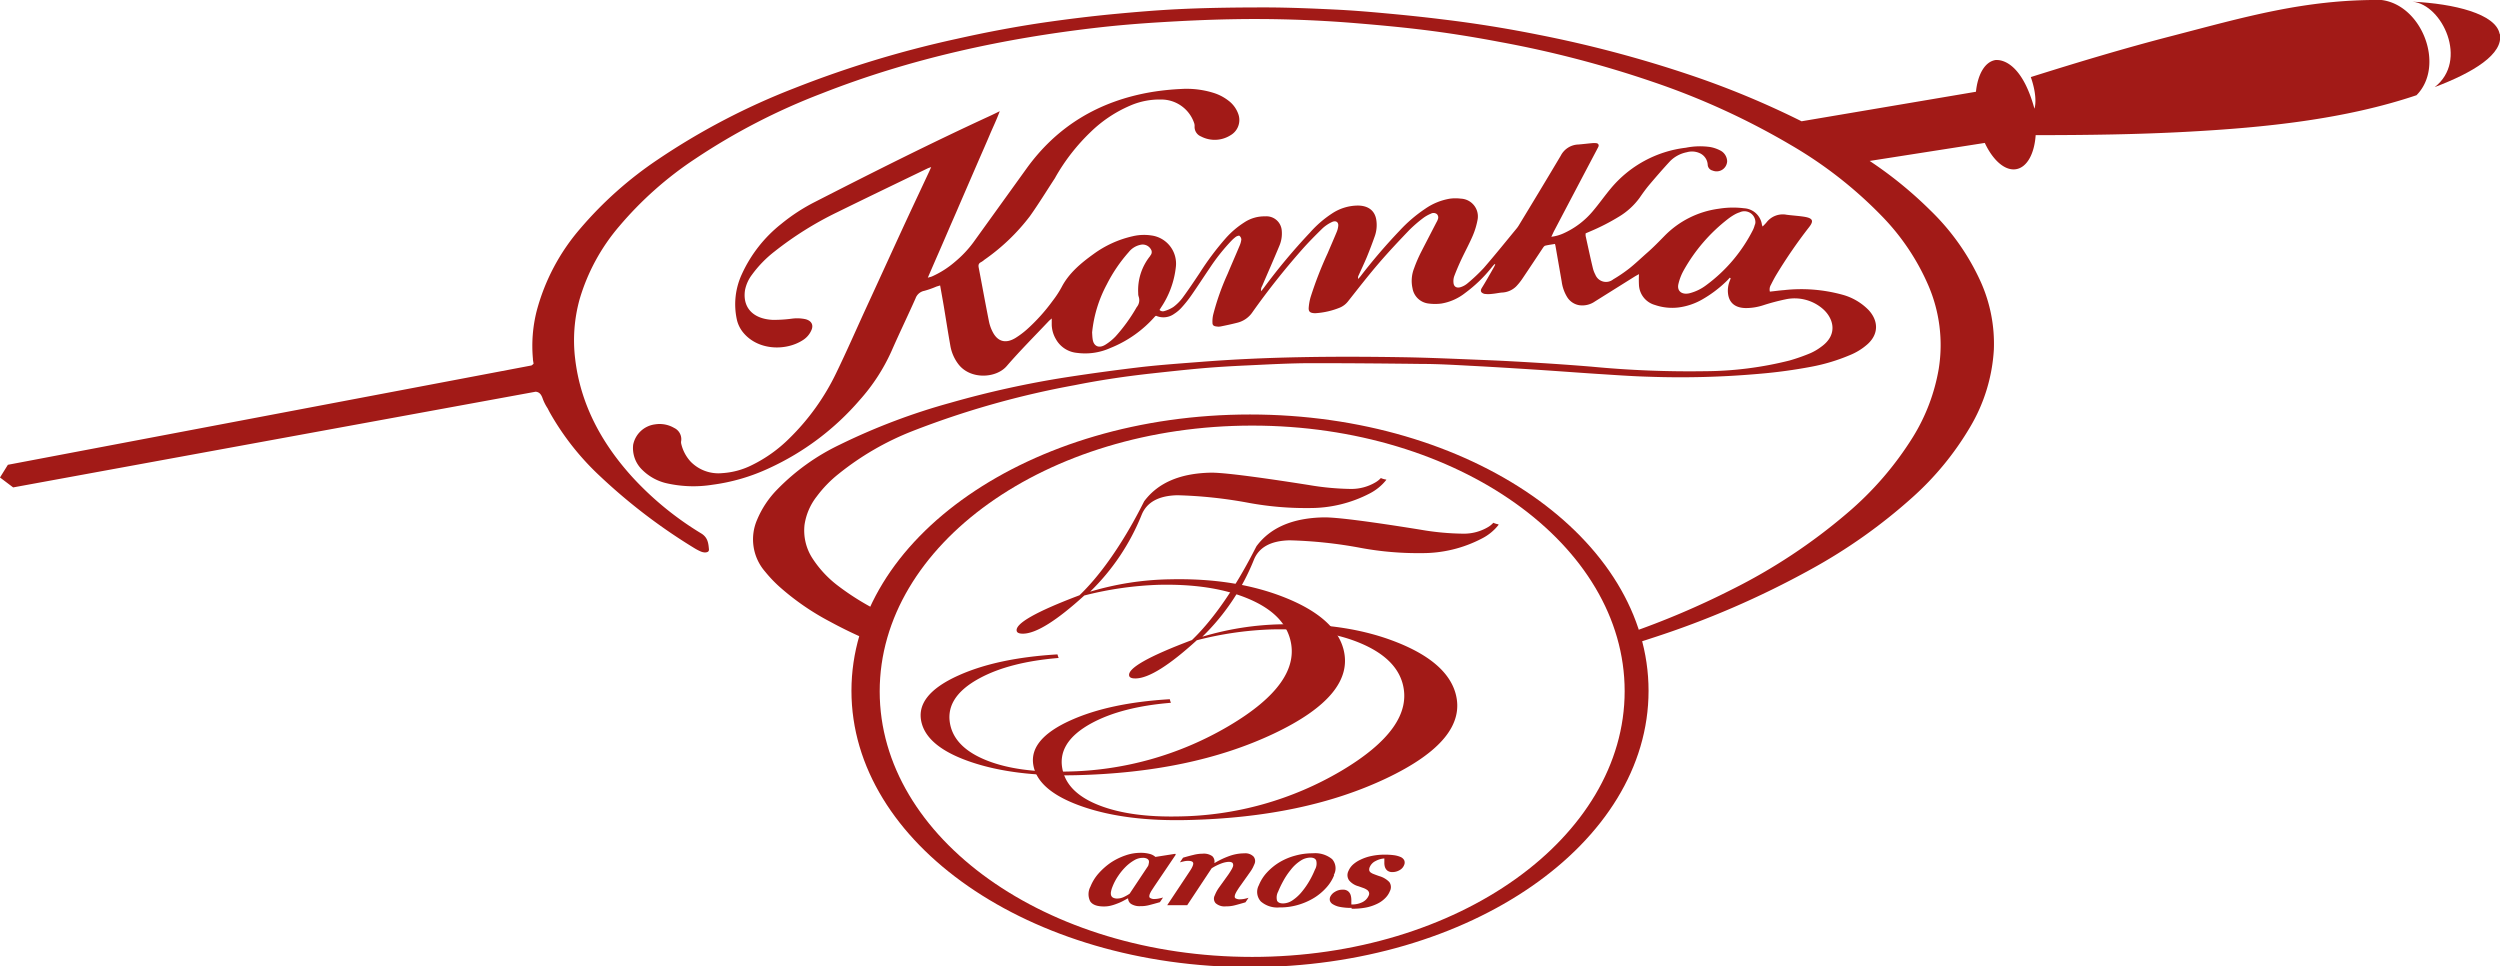
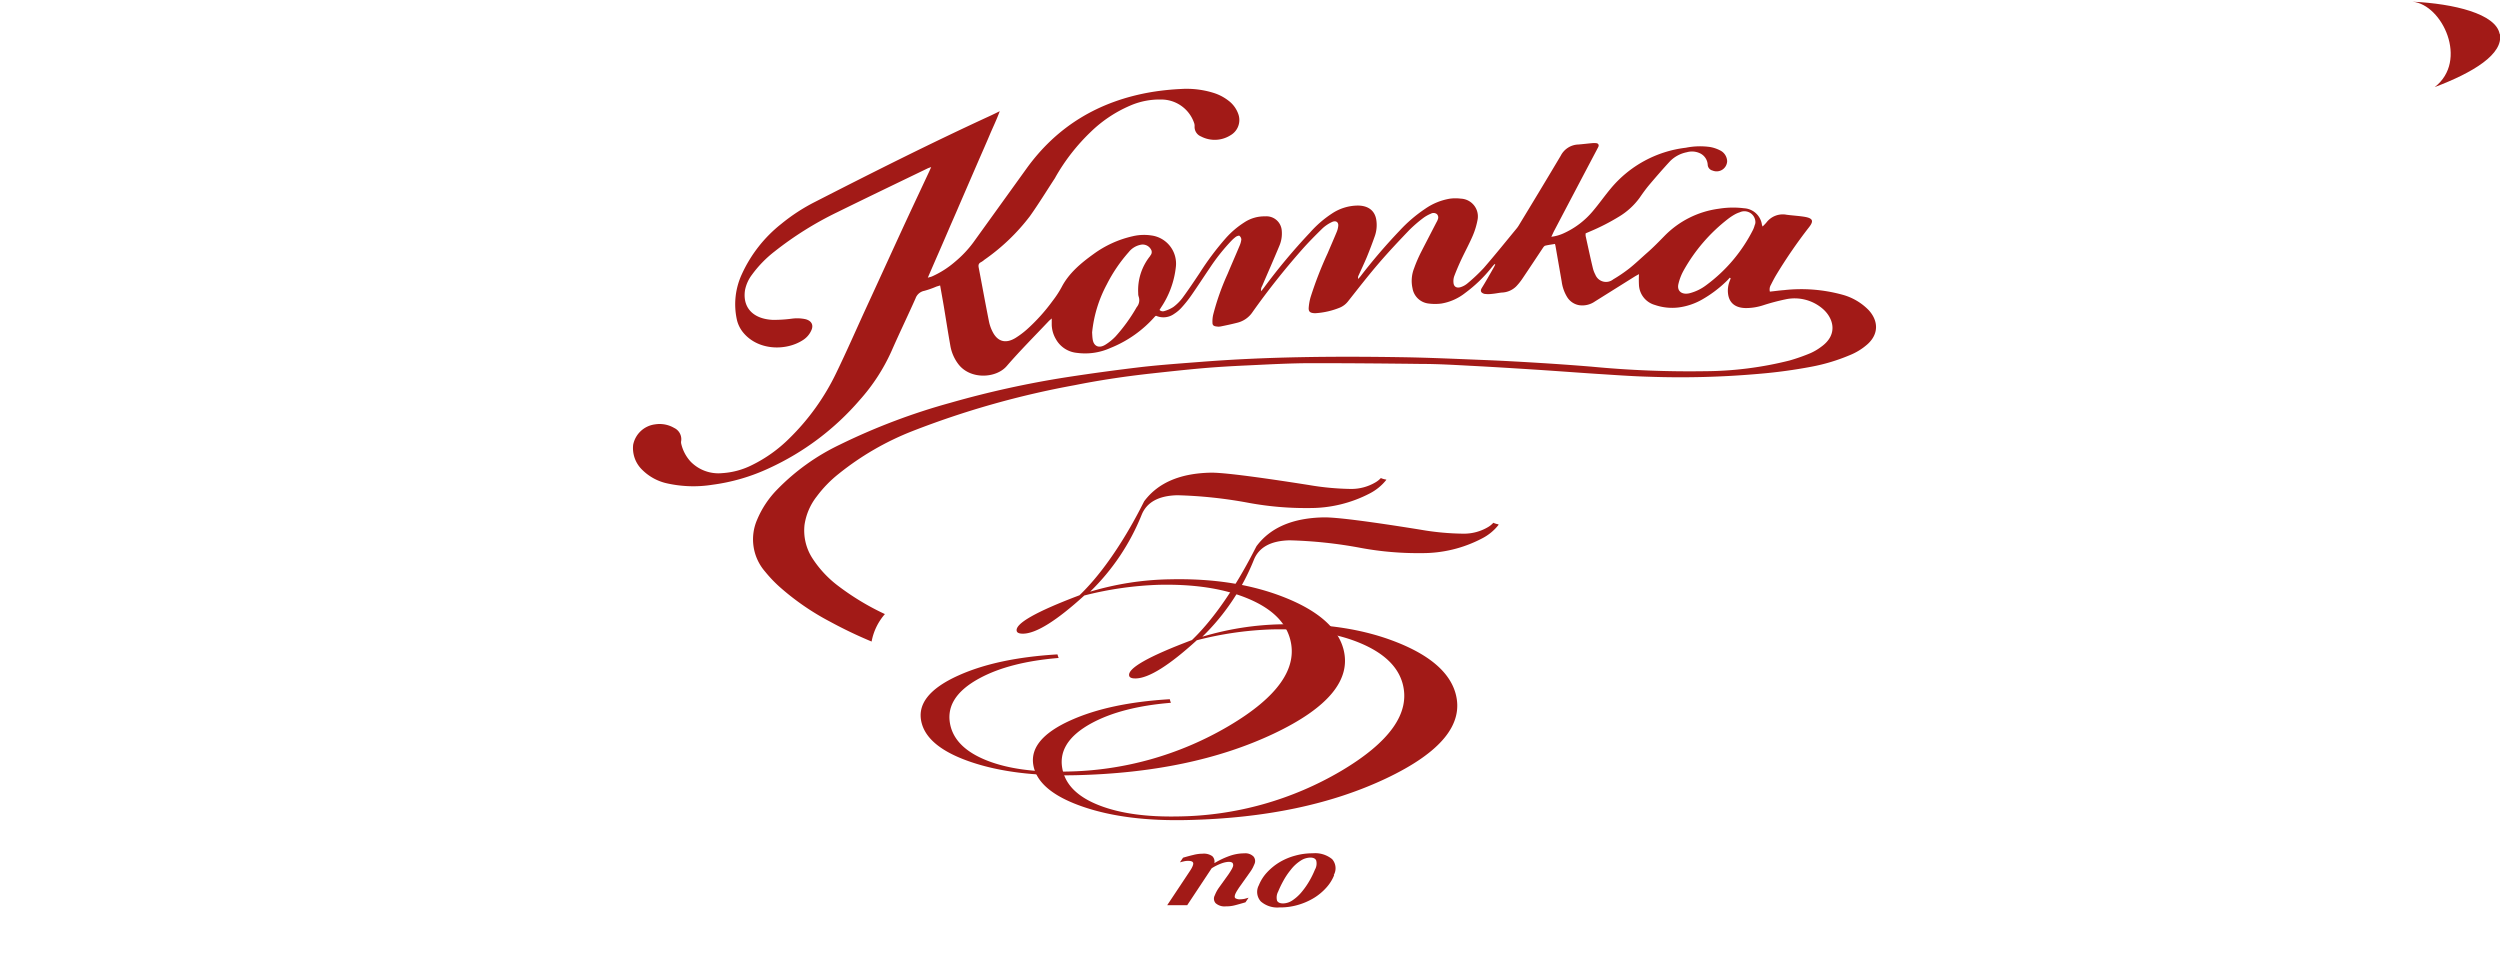
<svg xmlns="http://www.w3.org/2000/svg" data-bbox="0 -0.005 488.587 189.005" viewBox="0 0 488.55 188.85" data-type="color">
  <g>
    <g>
      <path d="M270.85 93.71a3.5 3.5 0 0 1-1-.29 4.7 4.7 0 0 1-1 .81 9.3 9.3 0 0 1-4.85 1.32 52.79 52.79 0 0 1-8.29-.78q-15.71-2.47-19.15-2.4-8.9.19-12.92 5.53c.06-.32-5.2 11.24-12.69 18.43q-12.84 4.85-12.26 7c.1.35.53.52 1.3.5q3.81-.09 11.91-7.46a67.46 67.46 0 0 1 14.63-2.09q10.32-.22 17.27 2.66t8.31 7.94q2.34 8.55-12 17a64.27 64.27 0 0 1-31.85 8.9Q199 151 193 148.67t-7.19-6.58q-1.55-5.7 5.68-9.58 5.87-3.15 15.39-3.93a6.35 6.35 0 0 1-.23-.7q-11.72.7-19.26 4.08-8.76 3.91-7.26 9.4 1.29 4.74 9.67 7.57t20.34 2.56q22.68-.51 38.75-8.11t13.63-16.59q-1.67-6.11-11.38-10t-22.61-3.58a57.14 57.14 0 0 0-15.5 2.42 43.59 43.59 0 0 0 10.06-15c1-2.49 3.34-3.77 7-3.85a88.14 88.14 0 0 1 14 1.5 61.31 61.31 0 0 0 11.72 1 25.17 25.17 0 0 0 11.88-2.86 9.91 9.91 0 0 0 3.25-2.68h-.06" fill="#a21a17" data-color="1" />
      <path d="M292.83 102.46a3.51 3.51 0 0 1-1-.3 4.43 4.43 0 0 1-1 .82 9.21 9.21 0 0 1-4.89 1.31 51.31 51.31 0 0 1-8.29-.77Q262 101 258.54 101.11q-8.9.21-12.92 5.53c0-.31-5.2 11.25-12.69 18.44q-12.84 4.83-12.26 7c.1.35.53.52 1.3.5q3.83-.09 11.91-7.46a66.85 66.85 0 0 1 14.63-2.12q10.32-.24 17.27 2.66t8.32 7.93q2.32 8.56-12 17.06a64.24 64.24 0 0 1-31.85 8.9q-9.28.19-15.31-2.12t-7.19-6.59q-1.55-5.69 5.67-9.57 5.88-3.15 15.4-3.93a4.71 4.71 0 0 1-.22-.7q-11.72.7-19.27 4.08-8.76 3.91-7.26 9.4 1.29 4.72 9.67 7.57t20.34 2.56q22.68-.51 38.75-8.11t13.63-16.58q-1.67-6.12-11.37-10T250.46 122a57.21 57.21 0 0 0-15.5 2.43 43.53 43.53 0 0 0 10.06-15q1.48-3.72 7-3.84a87 87 0 0 1 14 1.5 61.31 61.31 0 0 0 11.72 1 25.05 25.05 0 0 0 11.88-2.87 9.67 9.67 0 0 0 3.25-2.68h-.06" fill="#a21a17" data-color="1" />
-       <path d="M244.7 187c-40.2 0-72.79-23.23-72.79-51.89s32.59-51.94 72.79-51.94 72.79 23.23 72.79 51.89S284.9 187 244.7 187m-.43-106c-43 0-77.88 24.17-77.88 54s34.87 54 77.88 54 77.89-24.16 77.89-54-34.87-54-77.89-54" fill="#a21a17" data-color="1" />
      <path d="M488.48 6.62c-.77-3.93-8.92-5.9-17-6.29 5.82.59 10.95 11.55 4.31 16.69 7.49-2.83 13.5-6.45 12.73-10.4" fill="#a21a17" data-color="1" />
-       <path d="M465.39 0c-15-.15-26.92 3.39-41.08 7.06-9.21 2.38-18.43 5.16-27.45 8 1.46 4.2.71 6.18.71 6.18-2.51-9.21-6.54-9.54-7.42-9.51h-.17c-2.09.32-3.49 2.8-3.84 6.2l-34.08 5.77a170.17 170.17 0 0 0-22-9.12 234 234 0 0 0-29.47-7.8q-9.3-1.87-18.75-3c-3.69-.46-7.39-.84-11.1-1.18-3.32-.31-6.65-.58-10-.74-4.37-.21-8.75-.39-13.13-.41-5.35 0-10.72.05-16.06.28-4.76.2-9.5.6-14.24 1.05-4.14.4-8.27.91-12.39 1.49-6.07.86-12.08 2-18 3.33a205.8 205.8 0 0 0-31.7 9.64 134.52 134.52 0 0 0-26.66 13.93 74.12 74.12 0 0 0-15.08 13.4 40.48 40.48 0 0 0-8.6 16.19 27.85 27.85 0 0 0-.74 9.31c0 .34.09.67.13 1a1.73 1.73 0 0 1-.41.35L1.54 90.83 0 93.31l2.57 1.94 102.1-18.7c.71.06 1.07.49 1.35 1.25a9 9 0 0 0 1 2c.15.3.3.59.46.88a51.84 51.84 0 0 0 9.87 12.46 111.35 111.35 0 0 0 18.38 14 10.21 10.21 0 0 0 1.23.64 2.41 2.41 0 0 0 .76.18c.52 0 .86-.16.82-.62-.1-1.17-.22-2.3-1.48-3.08a61.48 61.48 0 0 1-13.56-11.11c-6.08-6.73-10.07-14.29-11.1-23a30.11 30.11 0 0 1 .87-11.68A38.7 38.7 0 0 1 121 44.23 69.9 69.9 0 0 1 135.91 31a124.27 124.27 0 0 1 24.58-12.7c17.37-6.84 35.57-10.81 54.31-12.94 3.9-.44 7.82-.76 11.74-1 4.57-.28 9.16-.5 13.74-.59a239.59 239.59 0 0 1 24.56.75c4.1.34 8.19.71 12.26 1.19 5.36.63 10.69 1.48 16 2.49A208.54 208.54 0 0 1 323 16a144.1 144.1 0 0 1 27 12.36 82.45 82.45 0 0 1 17.67 13.79 44.86 44.86 0 0 1 9.2 13.7 29.46 29.46 0 0 1 2 16.22 37.23 37.23 0 0 1-5 13.26 63.5 63.5 0 0 1-12.95 15 110.32 110.32 0 0 1-22.5 14.88 160.75 160.75 0 0 1-20.09 8.53 10.87 10.87 0 0 1 .46 2.24c1.34-.42 2.68-.84 4-1.28a175.66 175.66 0 0 0 31.05-13.42 105.91 105.91 0 0 0 19.86-14.06A57.69 57.69 0 0 0 385 83.45a33.33 33.33 0 0 0 4.64-15.16 29.54 29.54 0 0 0-2.54-13.16 45.55 45.55 0 0 0-9.9-14.05 78.6 78.6 0 0 0-11.83-9.63l22.5-3.52c1.57 3.36 3.9 5.47 6.07 5.14s3.62-3 3.87-6.66c9.94 0 20.07-.13 30-.68 14.77-.81 30.35-2.39 44.42-7.12C477.87 12.92 473.38 1 465.39 0" fill="#a21a17" data-color="1" />
      <path d="M342.93 43.9a5.27 5.27 0 0 1-.35 1 30.44 30.44 0 0 1-9.1 10.79 9.18 9.18 0 0 1-3.32 1.62c-1.46.34-2.46-.4-2.18-1.74a10.14 10.14 0 0 1 1-2.65 33.13 33.13 0 0 1 8.75-10.17 10.62 10.62 0 0 1 1.36-.89 5.27 5.27 0 0 1 .88-.37 2.15 2.15 0 0 1 3.07 2 2 2 0 0 1-.07.38M224.79 50a10.62 10.62 0 0 0-2.36 7.3 1.91 1.91 0 0 0 .08.64 2.11 2.11 0 0 1-.38 2.09 32.71 32.71 0 0 1-4.13 5.72 10.18 10.18 0 0 1-2 1.62c-1.23.76-2.24.31-2.46-1-.09-.53-.09-1.06-.12-1.4a25.15 25.15 0 0 1 2.87-9.39 29.72 29.72 0 0 1 4.3-6.33 3.94 3.94 0 0 1 2.2-1.39 1.86 1.86 0 0 1 2.24 1.11 1 1 0 0 1-.26 1M172.92 120a49.84 49.84 0 0 1-9-5.41 21.15 21.15 0 0 1-5.19-5.54 10 10 0 0 1-1.51-6.48 11.77 11.77 0 0 1 2.4-5.57 23.58 23.58 0 0 1 4.26-4.39 55 55 0 0 1 14.34-8.33 171.85 171.85 0 0 1 31.74-9c5-1 10-1.74 15-2.29 3.47-.38 6.93-.76 10.4-1.06 2.86-.24 5.72-.4 8.59-.53 4-.19 8-.41 12.06-.43 7.25 0 14.5.06 21.75.15 3.2 0 6.39.19 9.58.36 4.11.21 8.21.47 12.31.73s8.26.58 12.38.85c3.4.21 6.79.47 10.2.56a174.57 174.57 0 0 0 21.45-.56 99 99 0 0 0 10.32-1.4 36.43 36.43 0 0 0 7.47-2.25 11.93 11.93 0 0 0 3.53-2.19c2.17-2 2.06-4.52.21-6.58a11.27 11.27 0 0 0-5.21-3.06 30.41 30.41 0 0 0-11.32-.89c-.93.07-1.86.2-2.81.3a1.76 1.76 0 0 1 .19-1.31c.32-.63.64-1.26 1-1.87a95.85 95.85 0 0 1 6.45-9.39c1-1.27.75-1.78-.92-2.06-1.13-.18-2.29-.24-3.43-.39a4 4 0 0 0-3.94 1.48c-.22.27-.47.51-.77.82-.07-.2-.12-.27-.13-.34a3.74 3.74 0 0 0-3.48-3.23 17.46 17.46 0 0 0-4.95.09 18.18 18.18 0 0 0-10.58 5.28c-1.1 1.12-2.18 2.24-3.37 3.28s-2.32 2.14-3.57 3.13a29.26 29.26 0 0 1-3.11 2.11 2.24 2.24 0 0 1-3.49-.9 5.66 5.66 0 0 1-.53-1.44c-.48-2-.92-4.08-1.37-6.12a2.35 2.35 0 0 1 0-.53l1-.43a41.47 41.47 0 0 0 5.47-2.81 13.69 13.69 0 0 0 4.09-3.73c.59-.86 1.21-1.72 1.88-2.52 1.33-1.57 2.68-3.13 4.09-4.65a6.33 6.33 0 0 1 3.24-1.71 3.65 3.65 0 0 1 2.42.14 2.64 2.64 0 0 1 1.66 2.31 1.23 1.23 0 0 0 .95 1.13 2.06 2.06 0 0 0 2.85-1.84 2.45 2.45 0 0 0-1.32-2.07 6.92 6.92 0 0 0-2-.69 14.1 14.1 0 0 0-4.76.14 22.51 22.51 0 0 0-14.69 8c-1.21 1.45-2.29 3-3.51 4.43a16 16 0 0 1-5.67 4.29 8.06 8.06 0 0 1-2.41.68c.18-.37.32-.67.47-1q4.2-8 8.42-16c.11-.22.24-.43.33-.66s0-.58-.42-.63a4.4 4.4 0 0 0-.89 0c-.88.08-1.76.19-2.64.26a4 4 0 0 0-3.43 2.19c-2.67 4.49-5.39 9-8.09 13.44a6.15 6.15 0 0 1-.45.68c-2.16 2.62-4.28 5.26-6.5 7.82a33.62 33.62 0 0 1-3.18 3 3.88 3.88 0 0 1-1.27.72c-.84.29-1.42-.05-1.47-.86a3 3 0 0 1 .15-1.27c.41-1.08.87-2.15 1.36-3.21.75-1.59 1.6-3.15 2.29-4.77a14.68 14.68 0 0 0 .93-3.16 3.48 3.48 0 0 0-3.29-4 8.28 8.28 0 0 0-2.11 0 11.85 11.85 0 0 0-4.89 2 27.93 27.93 0 0 0-4.94 4.23 110.74 110.74 0 0 0-7.71 9c-.13.16-.28.31-.42.46a1 1 0 0 1 .1-.71c.53-1.19 1.1-2.37 1.6-3.57.56-1.37 1.09-2.76 1.58-4.16a6.53 6.53 0 0 0 .28-3c-.24-1.84-1.51-2.87-3.56-2.9a9.23 9.23 0 0 0-5.12 1.56 21.22 21.22 0 0 0-4.29 3.72 116.8 116.8 0 0 0-9 10.77l-.54.69a1.41 1.41 0 0 1 .18-1c1.12-2.61 2.27-5.21 3.36-7.84a6.09 6.09 0 0 0 .48-3 3 3 0 0 0-3.24-2.79 7.1 7.1 0 0 0-4.14 1.22 17.16 17.16 0 0 0-3.52 3 54.93 54.93 0 0 0-5.12 6.82c-1.1 1.65-2.2 3.3-3.38 4.9a8.78 8.78 0 0 1-1.78 1.77 6.35 6.35 0 0 1-1.71.78.93.93 0 0 1-1-.2l.28-.45a17.57 17.57 0 0 0 2.91-7.91 5.55 5.55 0 0 0-4.8-6.2 9.57 9.57 0 0 0-3.69.17 20.63 20.63 0 0 0-7.54 3.43c-2.52 1.81-4.85 3.76-6.26 6.45a19.35 19.35 0 0 1-1.75 2.69 35.73 35.73 0 0 1-5.09 5.65 16.72 16.72 0 0 1-2.18 1.63c-1.87 1.15-3.44.78-4.43-1.07a7.76 7.76 0 0 1-.77-2.11c-.7-3.5-1.33-7-2-10.49-.11-.52-.07-.88.46-1.14a3.45 3.45 0 0 0 .63-.45 39.52 39.52 0 0 0 8.91-8.53c1.71-2.41 3.24-4.91 4.85-7.37a2.69 2.69 0 0 0 .16-.29 38.69 38.69 0 0 1 6.88-8.81 25.34 25.34 0 0 1 7.58-5.08 14.37 14.37 0 0 1 6.17-1.24 6.77 6.77 0 0 1 6.47 4.66 1.7 1.7 0 0 1 .07.55 2 2 0 0 0 1.24 2 5.77 5.77 0 0 0 5.78-.23 3.43 3.43 0 0 0 1.53-4.11 5.6 5.6 0 0 0-2-2.7 9.17 9.17 0 0 0-2.92-1.49 17.64 17.64 0 0 0-6.3-.74 50.41 50.41 0 0 0-5.63.58c-10.58 1.77-18.71 6.85-24.57 15l-10.36 14.39a21.47 21.47 0 0 1-3.56 3.77 18.17 18.17 0 0 1-4.55 2.9c-.2.08-.42.12-.8.24.73-1.68 1.39-3.21 2.06-4.74s1.34-3.08 2-4.62 1.35-3.07 2-4.61l2-4.62 2-4.62c.67-1.53 1.35-3.07 2-4.61s1.37-3 2-4.72c-.74.36-1.28.63-1.82.88-11.55 5.31-22.98 11.06-34.35 16.88a36.35 36.35 0 0 0-6.53 4.27 26.54 26.54 0 0 0-7.67 9.76 14 14 0 0 0-1 8.95 6.09 6.09 0 0 0 1.36 2.66c2.9 3.36 8.21 3.47 11.5 1.36a4.3 4.3 0 0 0 1.72-2c.43-1 0-1.8-1.15-2.11a7.81 7.81 0 0 0-2.73-.1 27 27 0 0 1-3.7.23c-4-.2-5.91-2.55-5.41-5.81a7.32 7.32 0 0 1 1.35-3 22.49 22.49 0 0 1 4.43-4.56 66.2 66.2 0 0 1 12.23-7.66c5.89-2.9 11.81-5.74 17.73-8.6a5.61 5.61 0 0 1 .64-.22c-.18.39-.29.66-.42.93-1.79 3.84-3.6 7.66-5.37 11.51-2.34 5.08-4.65 10.16-7 15.25-1.9 4.14-3.72 8.31-5.71 12.42a45.34 45.34 0 0 1-9.25 12.93 27.45 27.45 0 0 1-7.2 5.15 15 15 0 0 1-5.89 1.61 7.59 7.59 0 0 1-6.12-2.2 7.7 7.7 0 0 1-1.89-3.57 1.29 1.29 0 0 1 0-.55 2.43 2.43 0 0 0-1.37-2.51 5.64 5.64 0 0 0-3.74-.7 5 5 0 0 0-4.28 4 5.91 5.91 0 0 0 1.77 4.88 9.87 9.87 0 0 0 4.95 2.67 23.63 23.63 0 0 0 8.71.26 37.93 37.93 0 0 0 11.17-3.26A52 52 0 0 0 168 78.18a37.11 37.11 0 0 0 6.22-9.57c1.51-3.45 3.16-6.85 4.69-10.29a2.28 2.28 0 0 1 1.74-1.49A17.93 17.93 0 0 0 183 56l.72-.22c.25 1.4.49 2.73.72 4.08.42 2.53.81 5.07 1.26 7.6a8.28 8.28 0 0 0 1.58 3.7c2.33 3.06 7.37 2.8 9.45.38 2.59-3 5.44-5.85 8.19-8.76.14-.15.31-.28.61-.55v1.27a5.85 5.85 0 0 0 .81 2.77 5.26 5.26 0 0 0 4.14 2.69A12 12 0 0 0 217 68a22.92 22.92 0 0 0 8.72-6.17.59.59 0 0 1 .2-.12 3.58 3.58 0 0 0 3.54-.38A7 7 0 0 0 231 60a22.89 22.89 0 0 0 1.85-2.34c1.21-1.74 2.36-3.52 3.55-5.27a38.52 38.52 0 0 1 4.24-5.34 7.32 7.32 0 0 1 .88-.78c.19-.13.6-.27.69-.19a1 1 0 0 1 .37.73 4.37 4.37 0 0 1-.38 1.31c-.75 1.8-1.54 3.58-2.29 5.38a48.18 48.18 0 0 0-2.83 8 6 6 0 0 0-.14 1.59c0 .47.27.66.79.71a2.33 2.33 0 0 0 .79 0c1.09-.22 2.18-.45 3.26-.73a5 5 0 0 0 3-2.1 146.52 146.52 0 0 1 9.49-12c1.32-1.51 2.74-2.94 4.18-4.35a7.22 7.22 0 0 1 1.84-1.23c.75-.36 1.31 0 1.23.77a4.14 4.14 0 0 1-.33 1.24c-.57 1.38-1.17 2.74-1.75 4.11a73.28 73.28 0 0 0-3.34 8.61 10.2 10.2 0 0 0-.36 2.13c0 .62.26.86.93.94a3.32 3.32 0 0 0 .63 0 15.15 15.15 0 0 0 4.52-1.07 4 4 0 0 0 1.65-1.28c1.95-2.46 3.86-4.93 5.91-7.32s3.95-4.39 6-6.54a26.39 26.39 0 0 1 2.75-2.38 7 7 0 0 1 1.49-.84 1.06 1.06 0 0 1 1.17.08.91.91 0 0 1 .2 1 2.62 2.62 0 0 1-.27.59c-1 1.94-2 3.86-3 5.81-.51 1-1 2.12-1.38 3.2a6.68 6.68 0 0 0-.31 3.88 3.59 3.59 0 0 0 3.18 3 9.64 9.64 0 0 0 2.46 0 10.19 10.19 0 0 0 4.64-2.06 27.22 27.22 0 0 0 5.19-5c.18-.23.37-.44.56-.65l.15.08c-.12.23-.23.47-.36.69-.75 1.31-1.48 2.62-2.28 3.9-.42.69 0 1 .52 1.15a5.69 5.69 0 0 0 1.49 0c.64-.05 1.28-.2 1.92-.26a4.19 4.19 0 0 0 2.76-1.17 11 11 0 0 0 1.25-1.55c1.35-2 2.67-4 4-6 .12-.17.27-.39.46-.44.62-.15 1.25-.23 1.9-.34.05.18.08.28.1.38q.61 3.48 1.22 7a7.74 7.74 0 0 0 1.06 3 3.45 3.45 0 0 0 2.34 1.59 4.3 4.3 0 0 0 3.09-.73l7.87-4.93.74-.41a20.09 20.09 0 0 0 0 2.2 4.27 4.27 0 0 0 3.13 3.83 10.31 10.31 0 0 0 4.62.48 12.47 12.47 0 0 0 4.61-1.56 23.5 23.5 0 0 0 4.76-3.59c.22-.21.42-.44.63-.67l.17.14c-.08.22-.16.44-.25.67a5.1 5.1 0 0 0-.27 2.29c.2 1.8 1.38 2.79 3.38 2.84a10.82 10.82 0 0 0 3.48-.54 42.24 42.24 0 0 1 4.32-1.15 8.42 8.42 0 0 1 7.25 1.77c2.05 1.71 3.27 5-.22 7.49a10.77 10.77 0 0 1-2.07 1.23 36.54 36.54 0 0 1-4.12 1.45 68.77 68.77 0 0 1-16.37 2.09 200.82 200.82 0 0 1-22.34-.89c-3.44-.28-6.9-.53-10.35-.74s-6.79-.4-10.19-.54c-5.61-.22-11.23-.49-16.85-.57-13-.2-25.93-.1-38.86.91-3.86.3-7.72.57-11.56 1q-7.38.87-14.72 2a188.06 188.06 0 0 0-22.72 5 123.56 123.56 0 0 0-21.62 8.18 42.73 42.73 0 0 0-12.25 8.77 18.73 18.73 0 0 0-3.91 5.87 9.61 9.61 0 0 0 1.55 10.18 26 26 0 0 0 2.7 2.86 49.46 49.46 0 0 0 10 6.92 86.14 86.14 0 0 0 8.11 3.88 11.24 11.24 0 0 1 2.61-5.38" fill="#a21a17" data-color="1" />
-       <path d="M224.37 169.21a2.32 2.32 0 0 0 .13-.52 1 1 0 0 0 0-.52.8.8 0 0 0-.4-.39 1.79 1.79 0 0 0-.8-.14 3.24 3.24 0 0 0-1.63.46 8.21 8.21 0 0 0-1.67 1.27 11.32 11.32 0 0 0-1.49 1.81 10.37 10.37 0 0 0-1.12 2.13 4.6 4.6 0 0 0-.27.91 1.52 1.52 0 0 0 0 .71.82.82 0 0 0 .39.49 1.7 1.7 0 0 0 .84.17 3 3 0 0 0 1.18-.26 8.18 8.18 0 0 0 1.22-.68Zm-3.91 6.37h-.09c-.36.19-.69.38-1 .54a9.74 9.74 0 0 1-1.13.49 8.55 8.55 0 0 1-1.24.39 5.34 5.34 0 0 1-1.28.14q-2.06 0-2.7-1.05a3.14 3.14 0 0 1 .07-2.82 8.88 8.88 0 0 1 1.59-2.58 13.32 13.32 0 0 1 2.38-2.11 12.47 12.47 0 0 1 2.86-1.41 8.85 8.85 0 0 1 3-.51 6.4 6.4 0 0 1 1.78.22 2.6 2.6 0 0 1 1.09.58l3.88-.61.1.16-4.17 6.17-.51.78a4.8 4.8 0 0 0-.38.7c-.15.39-.15.65 0 .79a1.52 1.52 0 0 0 1 .23 4.4 4.4 0 0 0 .84-.11 6.37 6.37 0 0 0 .73-.18l-.61.91c-.89.26-1.59.45-2.11.58a6.27 6.27 0 0 1-1.71.2 3.13 3.13 0 0 1-1.79-.42 1.32 1.32 0 0 1-.6-1" fill="#a21a17" data-color="1" />
-       <path d="m244 175.43-.61.9c-.89.26-1.59.46-2.11.59a6.58 6.58 0 0 1-1.71.2 2.64 2.64 0 0 1-2-.61 1.33 1.33 0 0 1-.2-1.49c.07-.16.15-.36.27-.61a6.93 6.93 0 0 1 .57-.95l1.91-2.66c.19-.29.36-.55.49-.78a3.06 3.06 0 0 0 .29-.57.85.85 0 0 0 0-.76c-.11-.17-.38-.27-.82-.27a5 5 0 0 0-1.25.26 10.19 10.19 0 0 0-2.05 1L232 176.9h-3.91l4.1-6.17.48-.73a4.78 4.78 0 0 0 .4-.76q.23-.57 0-.78c-.13-.15-.43-.23-.93-.23a3.44 3.44 0 0 0-.81.1c-.29.06-.54.13-.75.19l.61-.91c.72-.21 1.41-.4 2.06-.55a7.26 7.26 0 0 1 1.75-.23 2.84 2.84 0 0 1 1.9.48 1.42 1.42 0 0 1 .41 1.32h.08a16.08 16.08 0 0 1 2.94-1.38 8.65 8.65 0 0 1 2.83-.49 2.25 2.25 0 0 1 1.81.63 1.39 1.39 0 0 1 .16 1.49c-.06.16-.16.37-.29.65a6.56 6.56 0 0 1-.55.89l-2 2.82c-.17.23-.34.5-.53.8a5.32 5.32 0 0 0-.36.68c-.15.39-.15.65 0 .8a1.6 1.6 0 0 0 1 .22 5 5 0 0 0 .85-.1c.32-.07.57-.14.72-.19" fill="#a21a17" data-color="1" />
+       <path d="m244 175.43-.61.9c-.89.26-1.59.46-2.11.59a6.58 6.58 0 0 1-1.71.2 2.64 2.64 0 0 1-2-.61 1.33 1.33 0 0 1-.2-1.49c.07-.16.15-.36.27-.61a6.93 6.93 0 0 1 .57-.95l1.91-2.66c.19-.29.36-.55.49-.78a3.06 3.06 0 0 0 .29-.57.85.85 0 0 0 0-.76c-.11-.17-.38-.27-.82-.27a5 5 0 0 0-1.25.26 10.19 10.19 0 0 0-2.05 1L232 176.9h-3.91l4.1-6.17.48-.73a4.78 4.78 0 0 0 .4-.76q.23-.57 0-.78c-.13-.15-.43-.23-.93-.23a3.44 3.44 0 0 0-.81.1c-.29.06-.54.13-.75.19l.61-.91c.72-.21 1.41-.4 2.06-.55a7.26 7.26 0 0 1 1.75-.23 2.84 2.84 0 0 1 1.9.48 1.42 1.42 0 0 1 .41 1.32h.08a16.08 16.08 0 0 1 2.94-1.38 8.65 8.65 0 0 1 2.83-.49 2.25 2.25 0 0 1 1.81.63 1.39 1.39 0 0 1 .16 1.49c-.06.16-.16.37-.29.65a6.56 6.56 0 0 1-.55.89l-2 2.82c-.17.23-.34.5-.53.8a5.32 5.32 0 0 0-.36.68c-.15.39-.15.65 0 .8a1.6 1.6 0 0 0 1 .22 5 5 0 0 0 .85-.1" fill="#a21a17" data-color="1" />
      <path d="M257 169.88a2.36 2.36 0 0 0 .21-1.73c-.16-.37-.55-.56-1.14-.56a3.56 3.56 0 0 0-1.91.61 7.66 7.66 0 0 0-1.94 1.8 13.9 13.9 0 0 0-1.44 2.15 19.68 19.68 0 0 0-1 2.08 2.44 2.44 0 0 0-.22 1.77c.17.36.56.54 1.16.55a3.42 3.42 0 0 0 1.95-.67 8.31 8.31 0 0 0 1.77-1.65 15.38 15.38 0 0 0 1.47-2.13 17.22 17.22 0 0 0 1.08-2.22m3.72 1.16a8 8 0 0 1-1.52 2.42 10.81 10.81 0 0 1-2.39 2 13 13 0 0 1-3.19 1.39 12.45 12.45 0 0 1-3.59.48 4.91 4.91 0 0 1-3.62-1.16 2.76 2.76 0 0 1-.4-3.17 8.15 8.15 0 0 1 1.56-2.47 11.29 11.29 0 0 1 2.43-2 12.06 12.06 0 0 1 3.08-1.31 12.66 12.66 0 0 1 3.46-.47 5.25 5.25 0 0 1 3.79 1.14 2.69 2.69 0 0 1 .33 3.1" fill="#a21a17" data-color="1" />
-       <path d="M264.13 177.42a11.42 11.42 0 0 1-2.38-.21 4 4 0 0 1-1.34-.54 1.21 1.21 0 0 1-.53-.7 1.29 1.29 0 0 1 .06-.68 2.22 2.22 0 0 1 .92-1 2.78 2.78 0 0 1 1.53-.43 1.55 1.55 0 0 1 1.07.32 1.6 1.6 0 0 1 .5.79 3.53 3.53 0 0 1 .12 1v.78a4.5 4.5 0 0 0 2.22-.48 2.56 2.56 0 0 0 1.2-1.32.83.83 0 0 0 0-.63 1 1 0 0 0-.38-.44 3.3 3.3 0 0 0-.73-.36l-.93-.33a3.56 3.56 0 0 1-1.82-1.15 1.79 1.79 0 0 1-.13-1.82 3.59 3.59 0 0 1 .83-1.21 5.87 5.87 0 0 1 1.51-1 8.88 8.88 0 0 1 2.15-.73 12.17 12.17 0 0 1 2.73-.26 11.84 11.84 0 0 1 1.64.1 5 5 0 0 1 1.3.34 1.45 1.45 0 0 1 .73.63 1.14 1.14 0 0 1 0 .94 1.92 1.92 0 0 1-.87 1 2.73 2.73 0 0 1-1.44.39 1.52 1.52 0 0 1-1-.31 1.54 1.54 0 0 1-.46-.72 2.8 2.8 0 0 1-.1-.87v-.76a4.13 4.13 0 0 0-1.71.5 2.33 2.33 0 0 0-1.14 1.17 1.14 1.14 0 0 0-.1.66.69.69 0 0 0 .27.4 2.31 2.31 0 0 0 .65.34c.27.11.61.23 1 .37a4.41 4.41 0 0 1 2 1.17 1.7 1.7 0 0 1 .11 1.78 4 4 0 0 1-.94 1.39 5.52 5.52 0 0 1-1.56 1.09 8.92 8.92 0 0 1-2.17.72 13.44 13.44 0 0 1-2.81.23" fill="#a21a17" data-color="1" />
    </g>
  </g>
</svg>